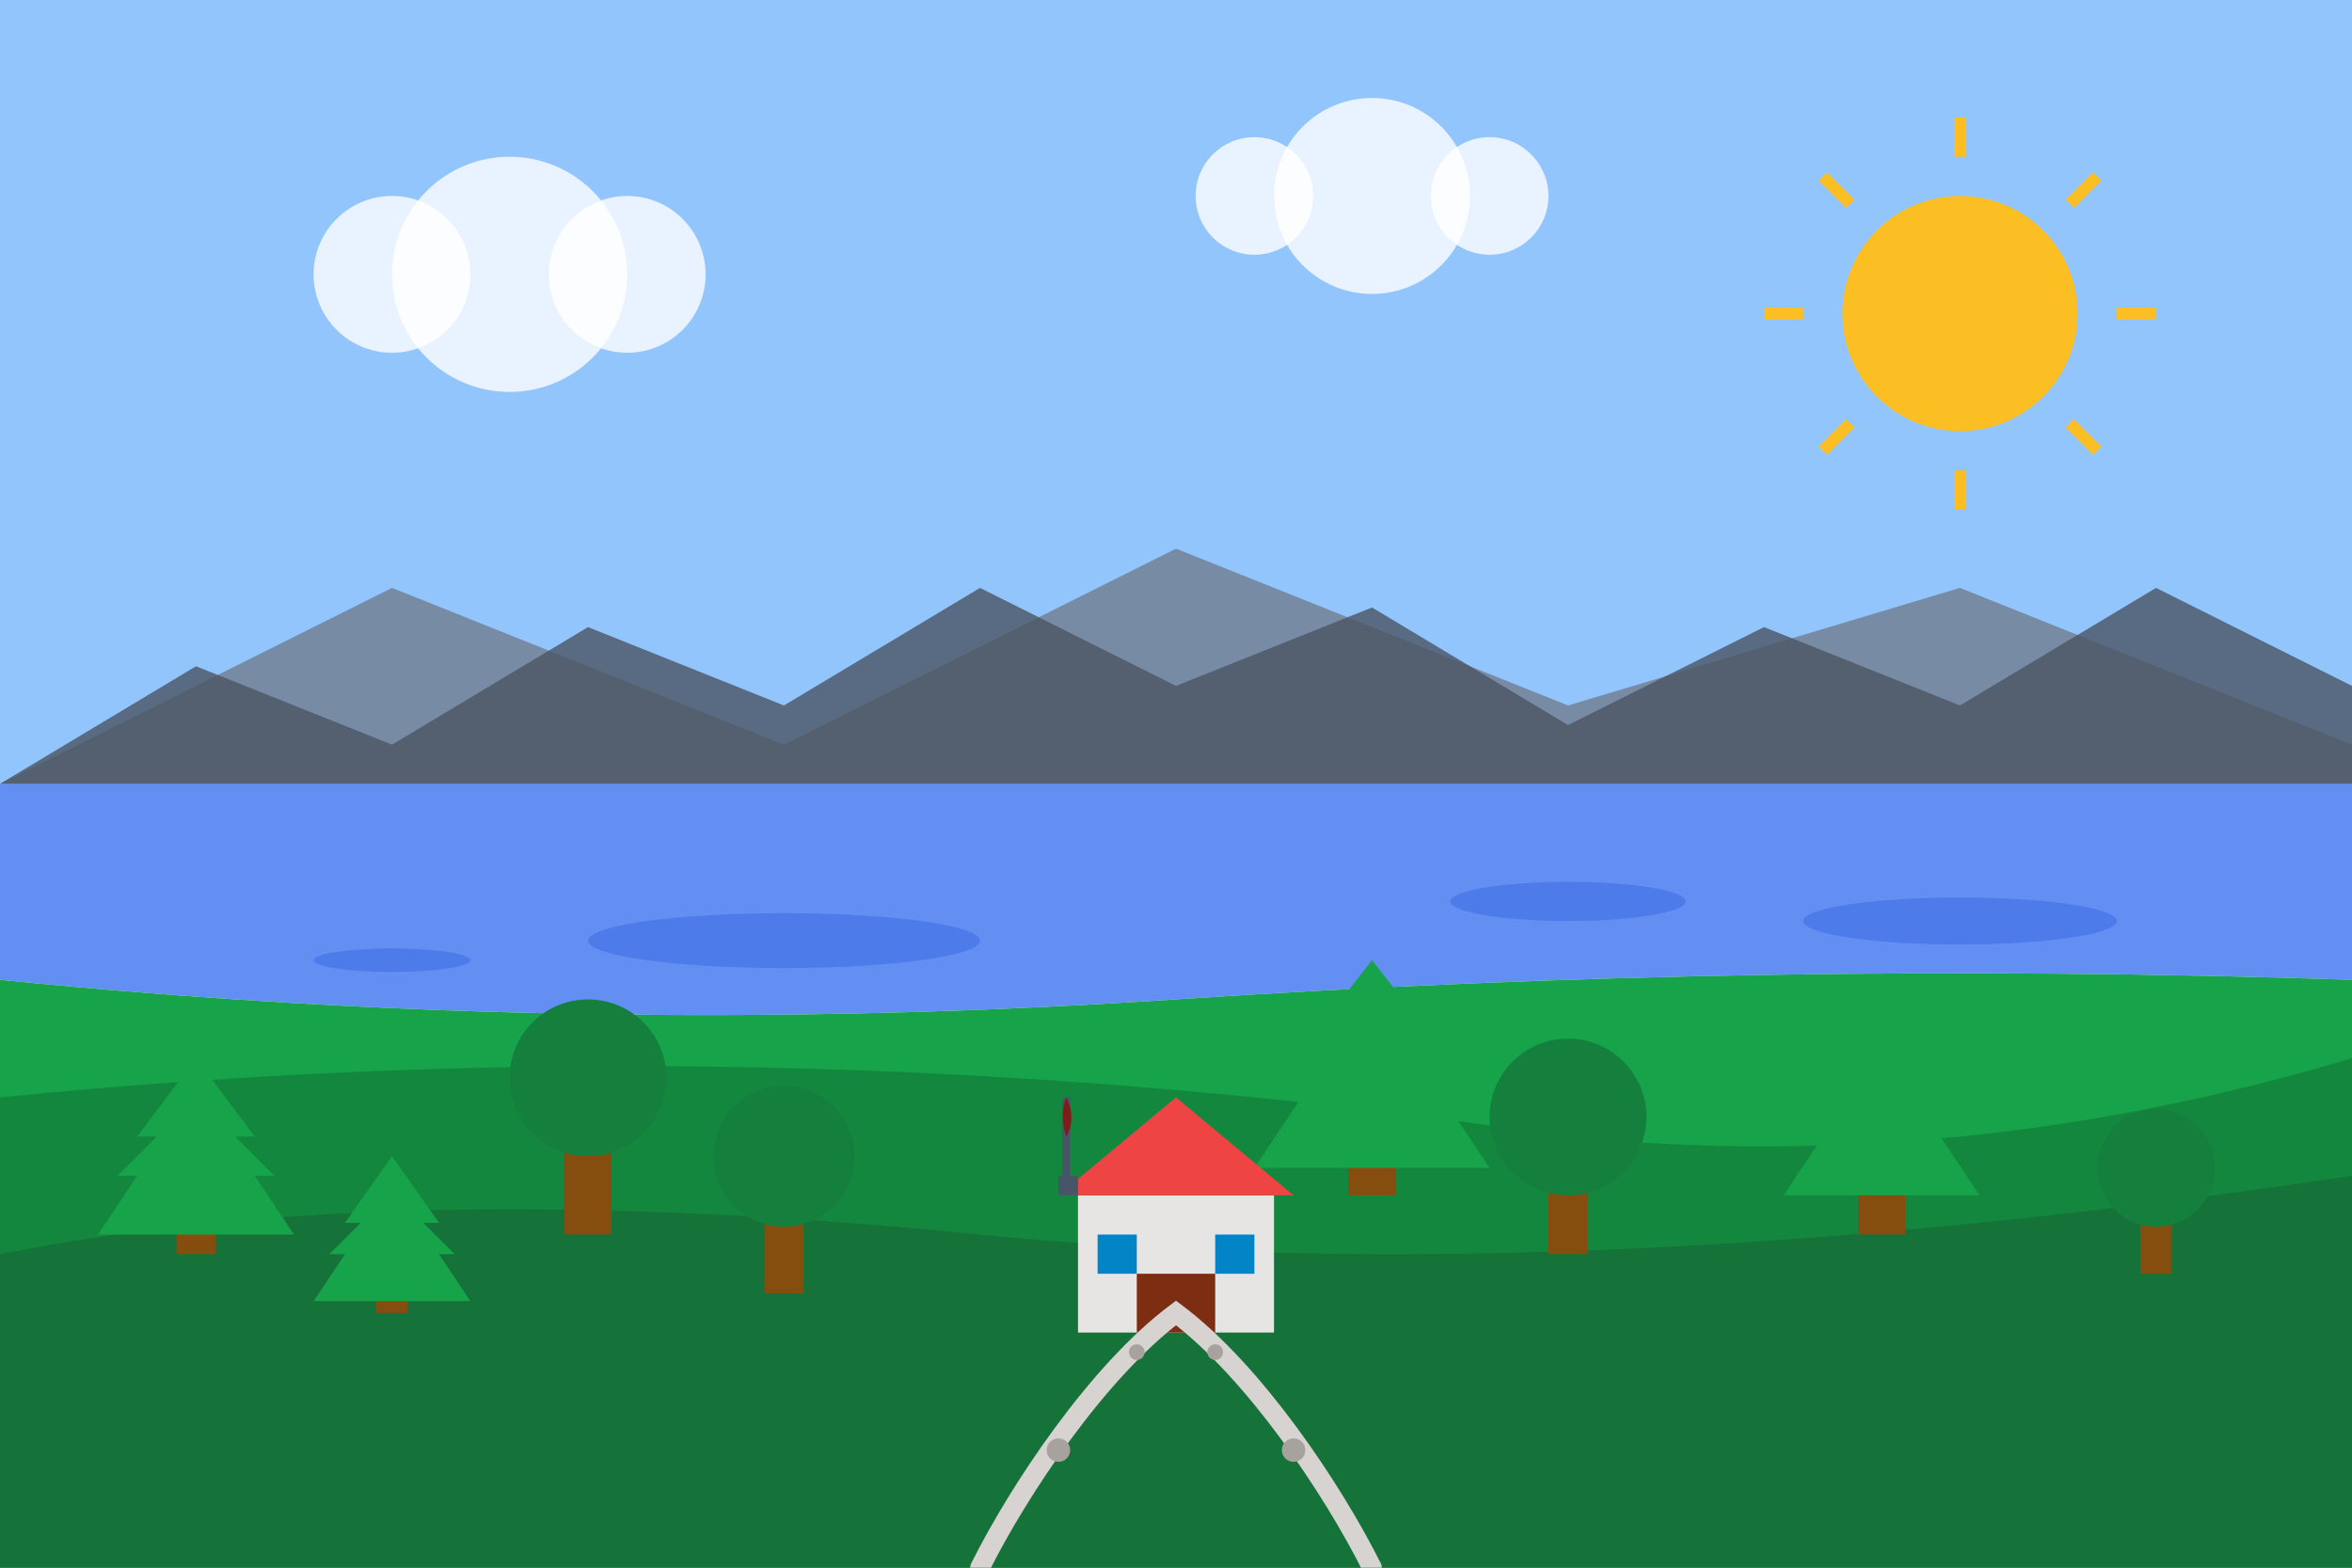
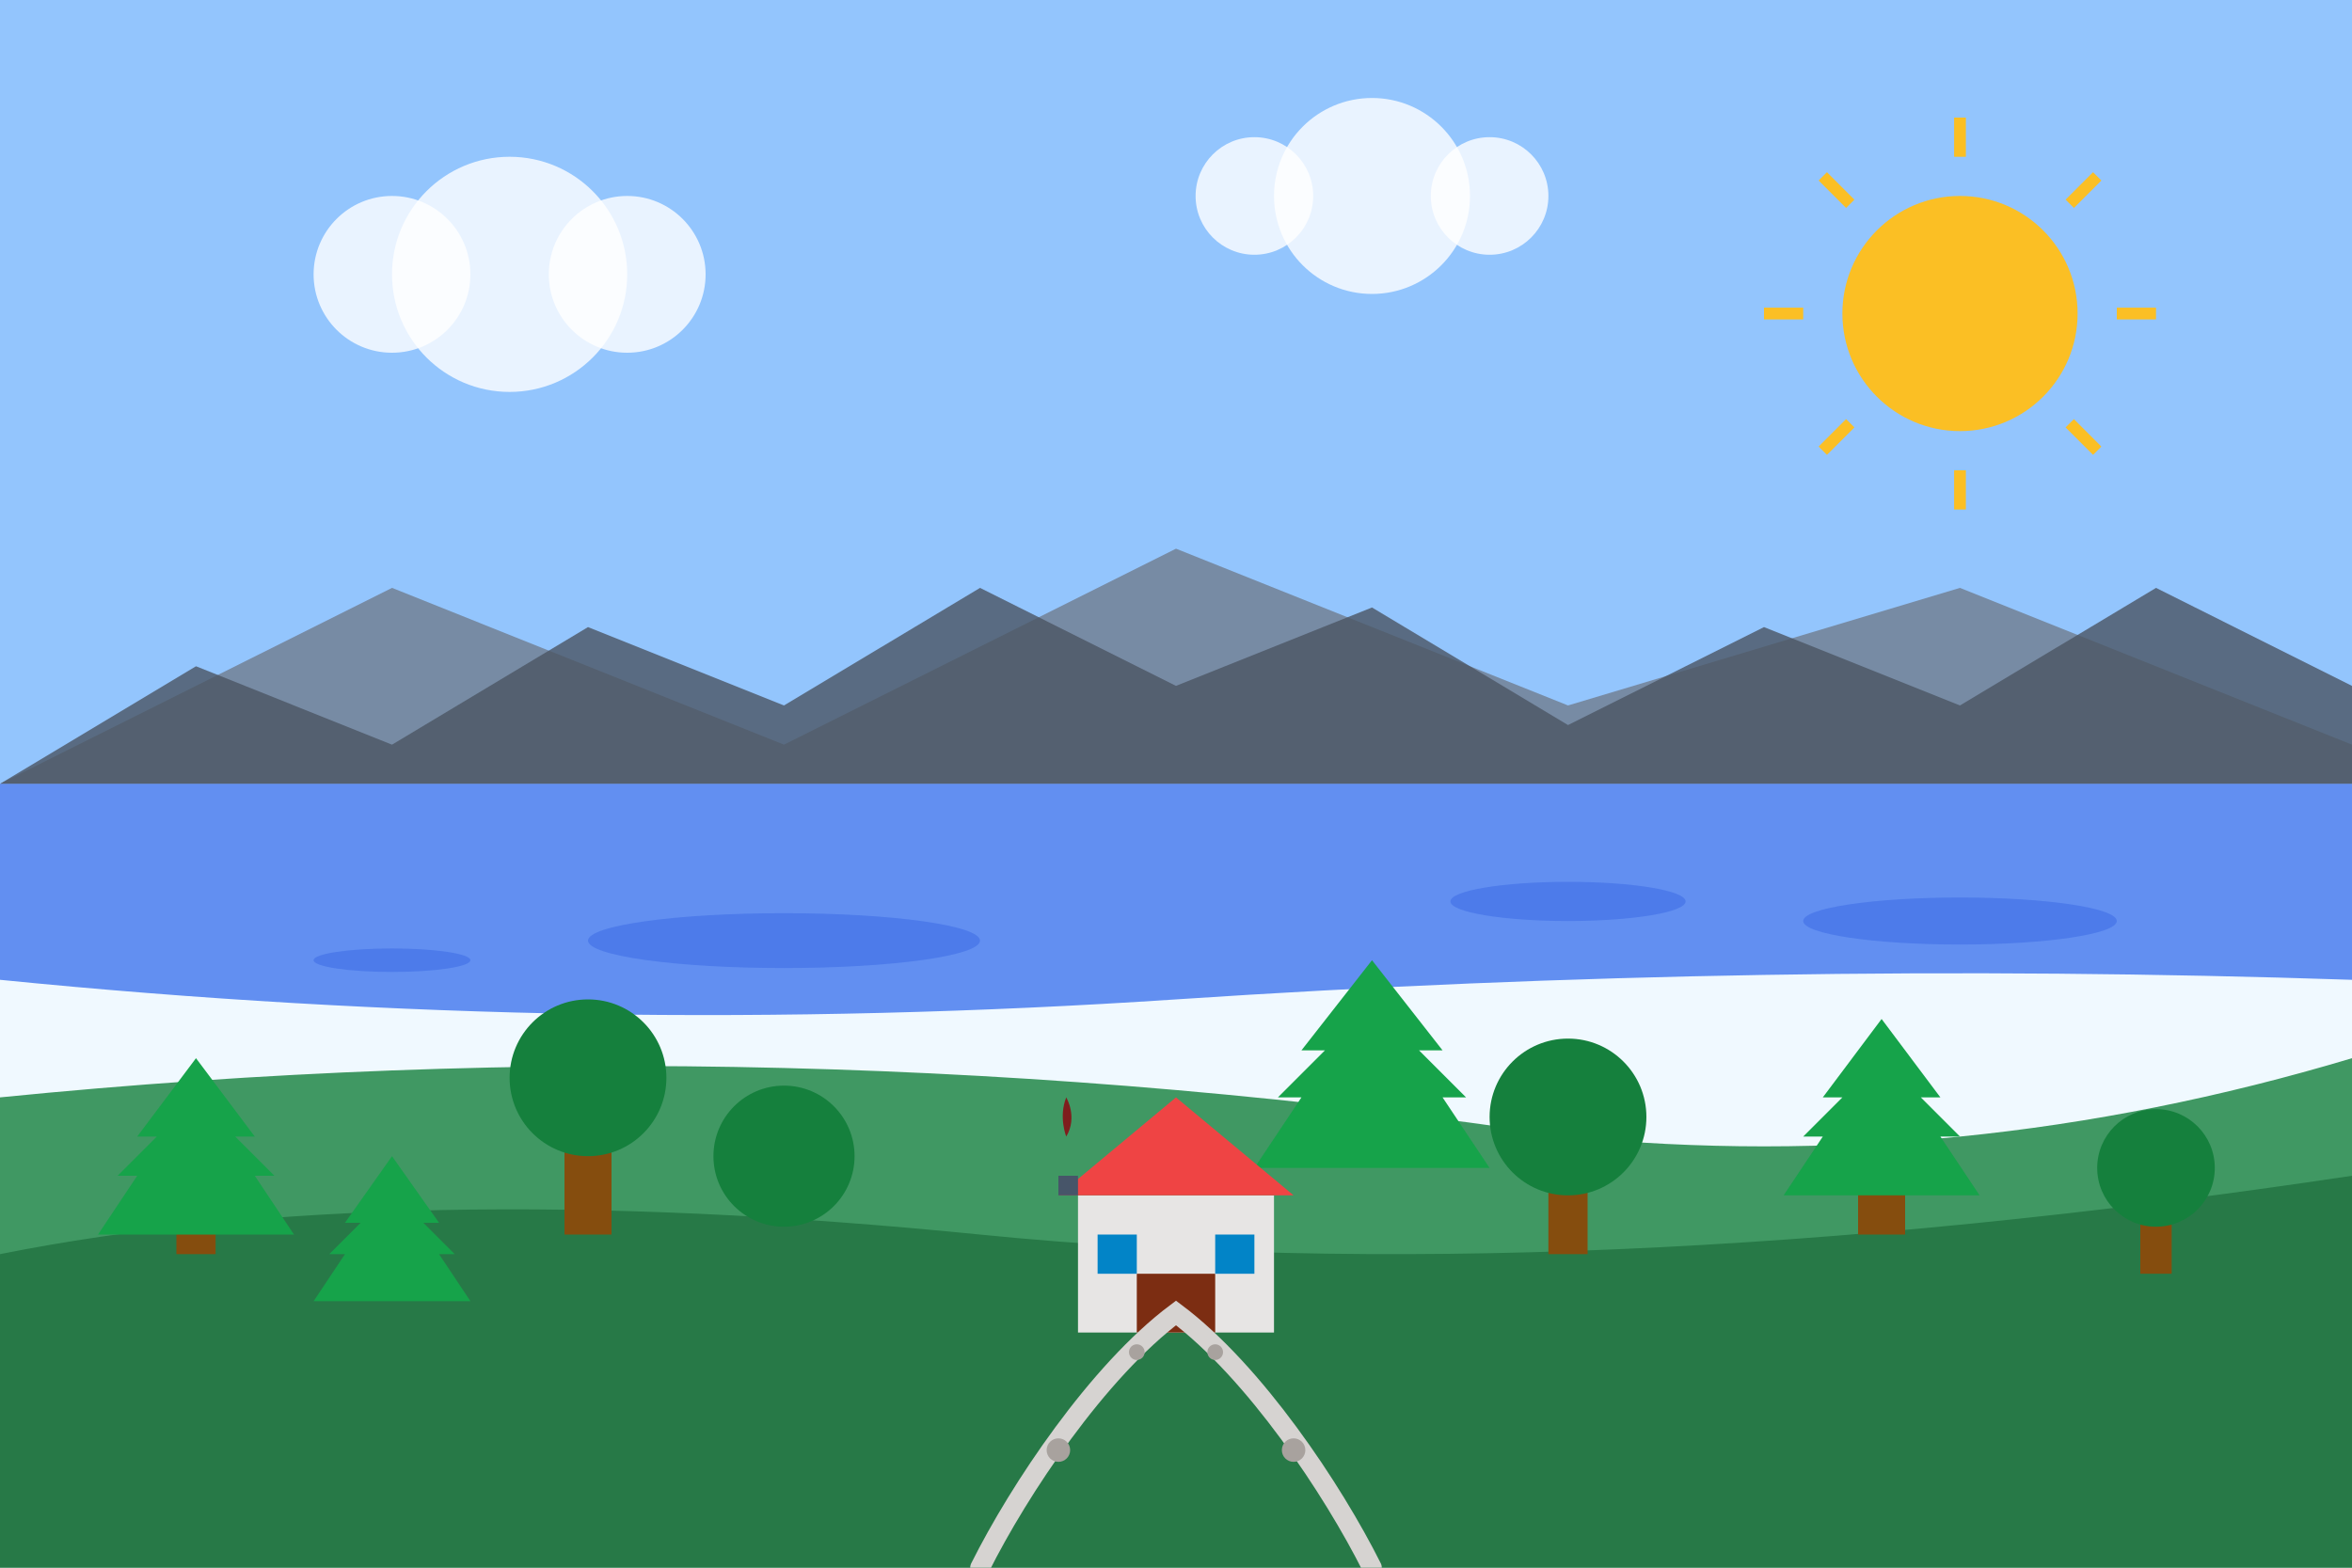
<svg xmlns="http://www.w3.org/2000/svg" viewBox="0 0 600 400" width="600" height="400">
  <rect width="600" height="400" fill="#f0f9ff" />
  <rect width="600" height="200" fill="#93c5fd" />
  <path d="M0,200 L100,150 L200,190 L300,140 L400,180 L500,150 L600,190 L600,200 L0,200 Z" fill="#6b7280" opacity="0.7" />
  <path d="M0,200 L50,170 L100,190 L150,160 L200,180 L250,150 L300,175 L350,155 L400,185 L450,160 L500,180 L550,150 L600,175 L600,200 L0,200 Z" fill="#4b5563" opacity="0.8" />
  <path d="M0,200 L600,200 L600,250 Q450,245 300,255 Q150,265 0,250 Z" fill="#2563eb" opacity="0.7" />
  <ellipse cx="400" cy="230" rx="30" ry="5" fill="#1d4ed8" opacity="0.3" />
  <ellipse cx="200" cy="240" rx="50" ry="7" fill="#1d4ed8" opacity="0.3" />
  <ellipse cx="100" cy="245" rx="20" ry="3" fill="#1d4ed8" opacity="0.3" />
  <ellipse cx="500" cy="235" rx="40" ry="6" fill="#1d4ed8" opacity="0.3" />
-   <path d="M0,250 Q150,265 300,255 Q450,245 600,250 L600,400 L0,400 Z" fill="#16a34a" />
  <path d="M0,280 Q200,260 400,290 Q500,300 600,270 L600,400 L0,400 Z" fill="#15803d" opacity="0.8" />
  <path d="M0,320 Q100,300 250,315 Q400,330 600,300 L600,400 L0,400 Z" fill="#166534" opacity="0.6" />
  <g transform="translate(50, 300)">
    <rect x="-5" y="0" width="10" height="20" fill="#854d0e" />
    <path d="M0,-30 L-15,-10 L-10,-10 L-20,0 L-15,0 L-25,15 L25,15 L15,0 L20,0 L10,-10 L15,-10 Z" fill="#16a34a" />
  </g>
  <g transform="translate(100, 320)">
-     <rect x="-4" y="0" width="8" height="15" fill="#854d0e" />
    <path d="M0,-25 L-12,-8 L-8,-8 L-16,0 L-12,0 L-20,12 L20,12 L12,0 L16,0 L8,-8 L12,-8 Z" fill="#16a34a" />
  </g>
  <g transform="translate(150, 290)">
    <rect x="-6" y="0" width="12" height="25" fill="#854d0e" />
    <circle cx="0" cy="-15" r="20" fill="#15803d" />
  </g>
  <g transform="translate(200, 310)">
-     <rect x="-5" y="0" width="10" height="20" fill="#854d0e" />
    <circle cx="0" cy="-15" r="18" fill="#15803d" />
  </g>
  <g transform="translate(350, 280)">
-     <rect x="-6" y="0" width="12" height="25" fill="#854d0e" />
    <path d="M0,-35 L-18,-12 L-12,-12 L-24,0 L-18,0 L-30,18 L30,18 L18,0 L24,0 L12,-12 L18,-12 Z" fill="#16a34a" />
  </g>
  <g transform="translate(400, 300)">
    <rect x="-5" y="0" width="10" height="20" fill="#854d0e" />
    <circle cx="0" cy="-15" r="20" fill="#15803d" />
  </g>
  <g transform="translate(480, 290)">
    <rect x="-6" y="0" width="12" height="25" fill="#854d0e" />
    <path d="M0,-30 L-15,-10 L-10,-10 L-20,0 L-15,0 L-25,15 L25,15 L15,0 L20,0 L10,-10 L15,-10 Z" fill="#16a34a" />
  </g>
  <g transform="translate(550, 310)">
    <rect x="-4" y="0" width="8" height="15" fill="#854d0e" />
    <circle cx="0" cy="-12" r="15" fill="#15803d" />
  </g>
  <g transform="translate(300, 320)">
    <rect x="-25" y="-15" width="50" height="35" fill="#e7e5e4" />
    <polygon points="-30,-15 30,-15 0,-40" fill="#ef4444" />
    <rect x="-10" y="5" width="20" height="15" fill="#7c2d12" />
    <rect x="-20" y="-5" width="10" height="10" fill="#0284c7" />
    <rect x="10" y="-5" width="10" height="10" fill="#0284c7" />
    <rect x="-30" y="-20" width="5" height="5" fill="#475569" />
-     <line x1="-28" y1="-15" x2="-28" y2="-40" stroke="#475569" stroke-width="2" />
    <path d="M-28,-40 C-28,-40 -25,-35 -28,-30 C-28,-30 -30,-35 -28,-40 Z" fill="#7f1d1d" />
  </g>
  <path d="M250,400 C260,380 280,350 300,335 C320,350 340,380 350,400" fill="none" stroke="#d6d3d1" stroke-width="5" stroke-linecap="round" />
  <circle cx="270" cy="370" r="3" fill="#a8a29e" />
  <circle cx="290" cy="345" r="2" fill="#a8a29e" />
  <circle cx="310" cy="345" r="2" fill="#a8a29e" />
  <circle cx="330" cy="370" r="3" fill="#a8a29e" />
  <circle cx="500" cy="80" r="30" fill="#fbbf24" />
  <line x1="500" y1="40" x2="500" y2="30" stroke="#fbbf24" stroke-width="3" />
  <line x1="500" y1="120" x2="500" y2="130" stroke="#fbbf24" stroke-width="3" />
  <line x1="460" y1="80" x2="450" y2="80" stroke="#fbbf24" stroke-width="3" />
  <line x1="540" y1="80" x2="550" y2="80" stroke="#fbbf24" stroke-width="3" />
  <line x1="472" y1="52" x2="465" y2="45" stroke="#fbbf24" stroke-width="3" />
  <line x1="528" y1="108" x2="535" y2="115" stroke="#fbbf24" stroke-width="3" />
  <line x1="472" y1="108" x2="465" y2="115" stroke="#fbbf24" stroke-width="3" />
  <line x1="528" y1="52" x2="535" y2="45" stroke="#fbbf24" stroke-width="3" />
  <circle cx="100" cy="70" r="20" fill="white" opacity="0.8" />
  <circle cx="130" cy="70" r="30" fill="white" opacity="0.8" />
  <circle cx="160" cy="70" r="20" fill="white" opacity="0.8" />
  <circle cx="320" cy="50" r="15" fill="white" opacity="0.8" />
  <circle cx="350" cy="50" r="25" fill="white" opacity="0.8" />
  <circle cx="380" cy="50" r="15" fill="white" opacity="0.8" />
</svg>